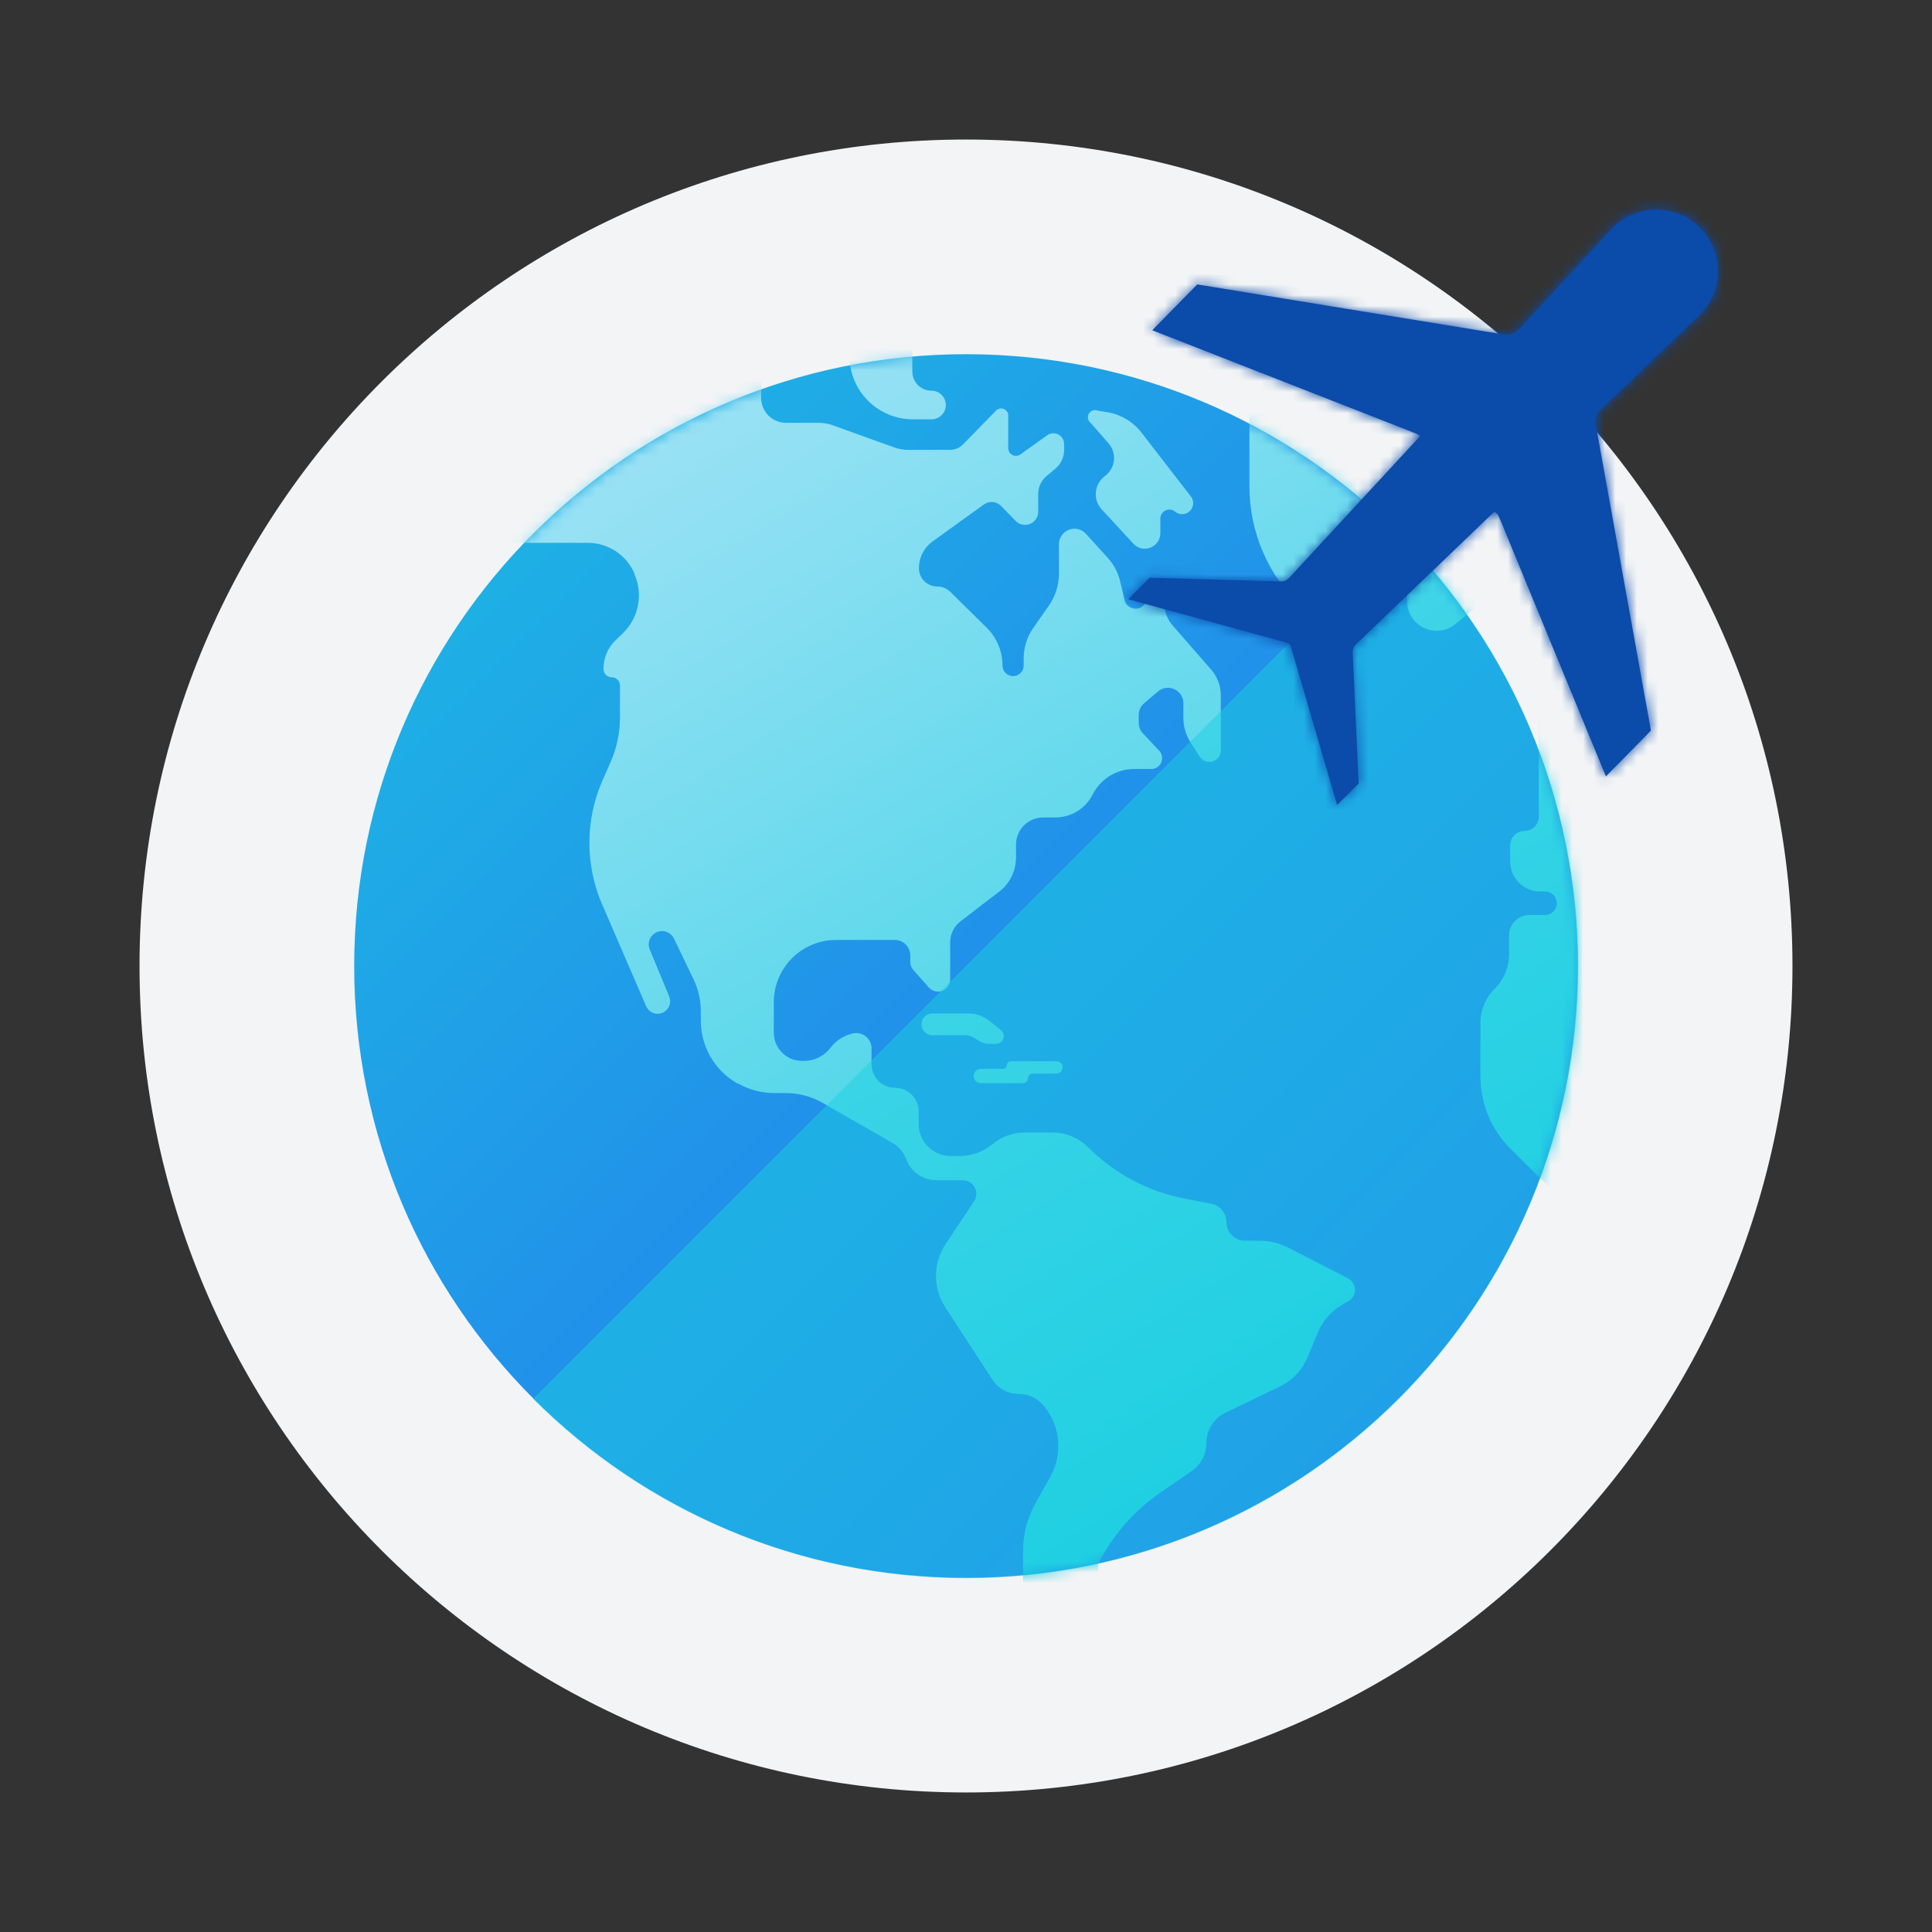
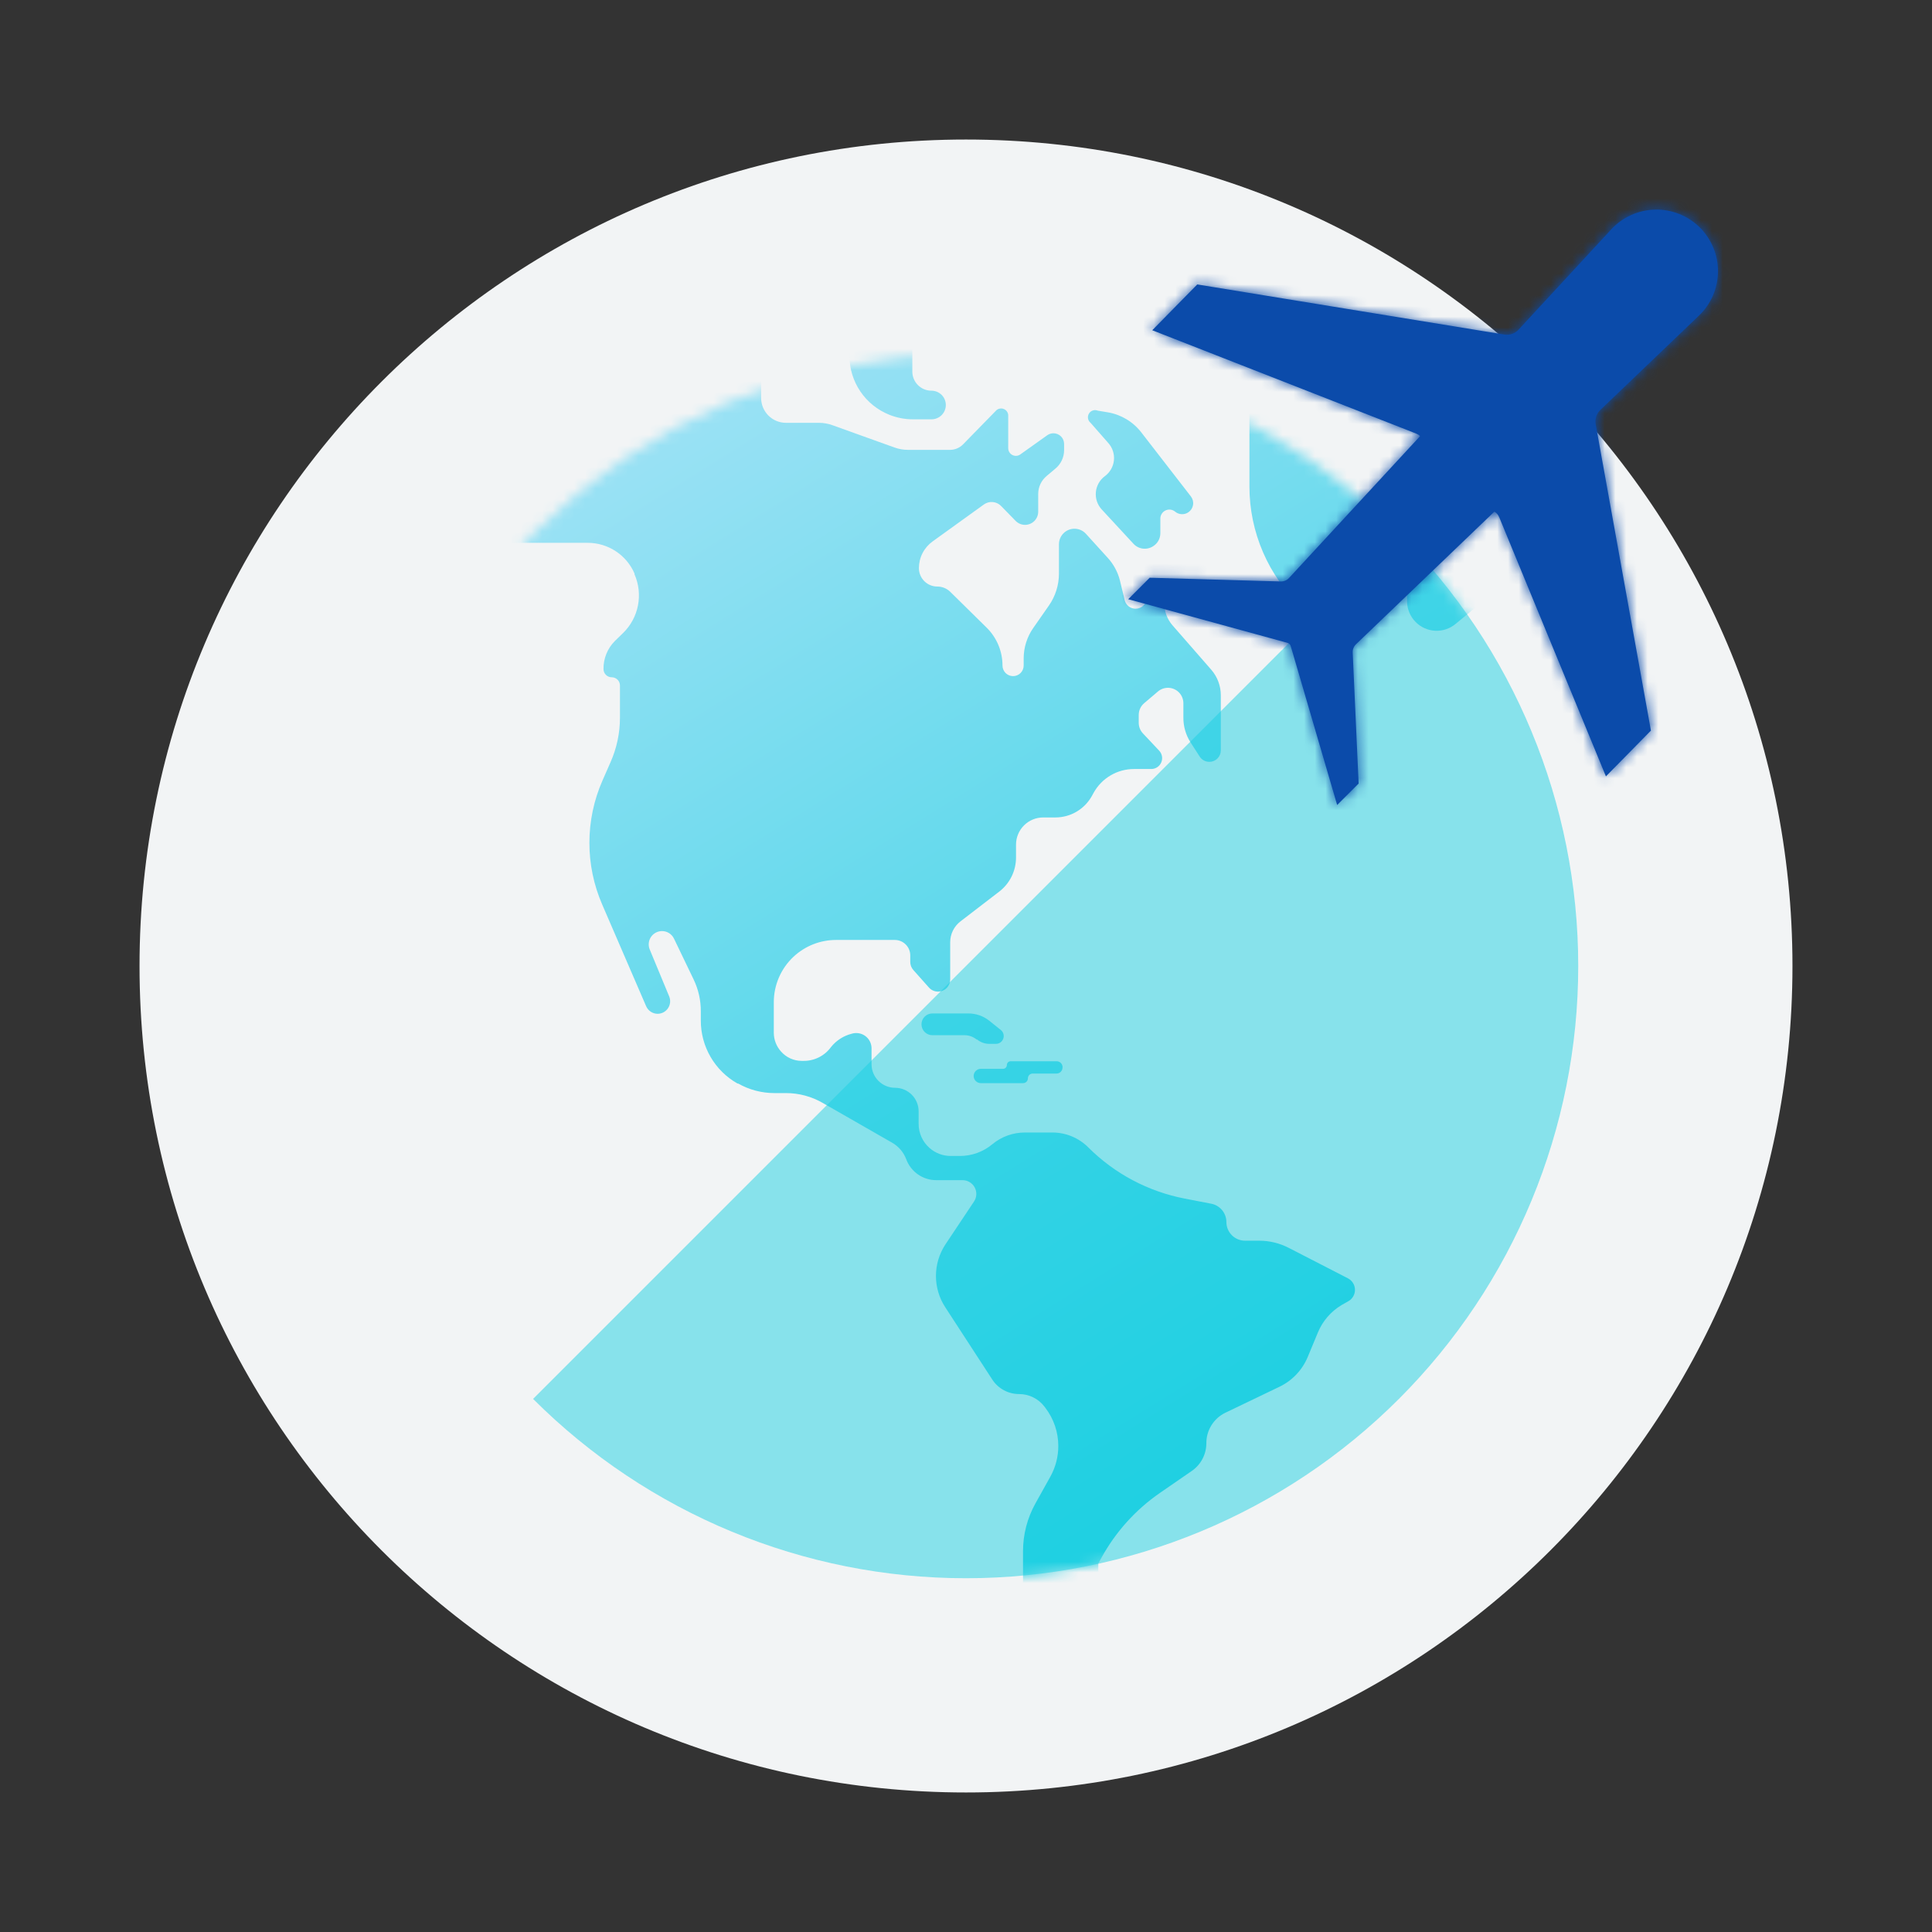
<svg xmlns="http://www.w3.org/2000/svg" width="180" height="180" viewBox="0 0 180 180" fill="none">
  <rect x="0" y="0" width="180" height="180" fill="#333333" stroke="none" />
  <g clip-path="url(#clip0_4598_20798)">
    <path d="M90 167C132.526 167 167 132.526 167 90C167 47.474 132.526 13 90 13C47.474 13 13 47.474 13 90C13 132.526 47.474 167 90 167Z" fill="#F2F4F5" />
-     <path d="M90 147C121.48 147 147 121.48 147 90C147 58.52 121.48 33 90 33C58.52 33 33 58.52 33 90C33 121.48 58.52 147 90 147Z" fill="url(#paint0_linear_4598_20798)" />
    <mask id="mask0_4598_20798" style="mask-type:luminance" maskUnits="userSpaceOnUse" x="33" y="33" width="114" height="114">
      <path d="M90 147C121.48 147 147 121.48 147 90C147 58.52 121.48 33 90 33C58.52 33 33 58.52 33 90C33 121.48 58.52 147 90 147Z" fill="white" />
    </mask>
    <g mask="url(#mask0_4598_20798)">
      <path d="M44.94 50.573H54.753C55.679 50.573 56.585 50.843 57.359 51.349C58.134 51.856 58.743 52.578 59.113 53.427V53.5C59.516 54.413 59.629 55.428 59.438 56.407C59.248 57.386 58.762 58.284 58.047 58.98L57.293 59.713C56.949 60.056 56.677 60.465 56.494 60.915C56.311 61.365 56.22 61.847 56.227 62.333C56.227 62.537 56.307 62.732 56.451 62.875C56.595 63.019 56.79 63.1 56.993 63.1C57.197 63.1 57.392 63.181 57.535 63.325C57.679 63.468 57.76 63.663 57.76 63.867V66.867C57.76 68.285 57.465 69.688 56.893 70.987L56.14 72.7C55.331 74.536 54.913 76.52 54.913 78.527C54.913 80.499 55.317 82.45 56.1 84.26L60.2 93.747C60.291 93.956 60.441 94.135 60.631 94.26C60.822 94.385 61.045 94.453 61.273 94.453C61.468 94.452 61.66 94.401 61.83 94.307C62.001 94.213 62.145 94.077 62.25 93.913C62.356 93.749 62.418 93.561 62.433 93.367C62.447 93.173 62.413 92.978 62.333 92.8L60.533 88.46C60.456 88.272 60.425 88.067 60.446 87.864C60.466 87.661 60.535 87.466 60.649 87.297C60.762 87.128 60.916 86.989 61.096 86.893C61.275 86.797 61.476 86.747 61.68 86.747C61.913 86.747 62.14 86.813 62.337 86.937C62.534 87.061 62.692 87.237 62.793 87.447L64.627 91.26C65.071 92.186 65.299 93.2 65.293 94.227V95.067C65.288 96.262 65.602 97.437 66.201 98.47C66.802 99.504 67.666 100.359 68.707 100.947H68.767C69.799 101.533 70.966 101.841 72.153 101.84H73.233C74.426 101.84 75.599 102.153 76.633 102.747L83.1 106.453C83.713 106.798 84.186 107.348 84.433 108.007C84.645 108.579 85.027 109.072 85.527 109.42C86.028 109.768 86.624 109.954 87.233 109.953H89.667C89.901 109.951 90.131 110.012 90.332 110.131C90.534 110.25 90.699 110.422 90.81 110.628C90.92 110.834 90.972 111.067 90.96 111.3C90.948 111.534 90.872 111.76 90.74 111.953L88.073 115.953C87.503 116.823 87.2 117.84 87.2 118.88C87.2 119.915 87.501 120.927 88.067 121.793L92.46 128.547C92.731 128.958 93.1 129.295 93.535 129.528C93.969 129.761 94.454 129.882 94.947 129.88C95.402 129.88 95.85 129.985 96.258 130.186C96.667 130.387 97.023 130.679 97.3 131.04L97.387 131.153C98.173 132.176 98.6 133.43 98.6 134.72C98.6 135.714 98.348 136.691 97.867 137.56L96.46 140.087C95.708 141.441 95.313 142.964 95.313 144.513V148.513H102.327V145.667L102.62 145.133C103.941 142.72 105.809 140.649 108.073 139.087L111.06 137.027C111.474 136.736 111.811 136.35 112.044 135.9C112.276 135.451 112.396 134.952 112.393 134.447C112.393 133.856 112.559 133.278 112.872 132.778C113.186 132.278 113.635 131.876 114.167 131.62L119.207 129.2C120.396 128.629 121.334 127.639 121.84 126.42L122.787 124.14C123.228 123.077 123.999 122.184 124.987 121.593L125.653 121.213C125.832 121.105 125.981 120.953 126.083 120.771C126.186 120.588 126.24 120.383 126.24 120.173C126.239 119.949 126.177 119.73 126.059 119.539C125.941 119.349 125.773 119.194 125.573 119.093L120.067 116.26C119.221 115.824 118.284 115.596 117.333 115.593H116C115.539 115.593 115.096 115.41 114.77 115.084C114.443 114.757 114.26 114.315 114.26 113.853C114.259 113.449 114.118 113.057 113.86 112.746C113.602 112.434 113.244 112.223 112.847 112.147L110.393 111.673C106.984 111.017 103.849 109.355 101.393 106.9C100.509 106.015 99.311 105.516 98.06 105.513H95.48C94.374 105.513 93.303 105.899 92.453 106.607C91.603 107.314 90.532 107.701 89.427 107.7H88.6C87.864 107.705 87.152 107.44 86.6 106.953C86.281 106.672 86.026 106.327 85.851 105.939C85.677 105.552 85.586 105.132 85.587 104.707V103.54C85.587 102.958 85.356 102.4 84.944 101.989C84.533 101.578 83.975 101.347 83.393 101.347C82.812 101.347 82.254 101.116 81.842 100.704C81.431 100.293 81.2 99.735 81.2 99.153V97.647C81.196 97.424 81.14 97.206 81.037 97.009C80.933 96.812 80.785 96.642 80.605 96.513C80.424 96.383 80.216 96.298 79.996 96.263C79.776 96.229 79.552 96.246 79.34 96.313C78.585 96.506 77.914 96.939 77.427 97.547C77.133 97.953 76.746 98.282 76.298 98.507C75.85 98.732 75.355 98.847 74.853 98.84H74.7C74.332 98.841 73.969 98.763 73.634 98.611C73.299 98.46 73.001 98.237 72.76 97.96C72.337 97.486 72.1 96.875 72.093 96.24C72.093 95.473 72.093 94.38 72.093 93.373C72.093 92.58 72.256 91.795 72.571 91.067C72.886 90.338 73.348 89.683 73.927 89.14C75.002 88.133 76.42 87.573 77.893 87.573H83.367C83.749 87.573 84.115 87.725 84.385 87.995C84.655 88.265 84.807 88.631 84.807 89.013V89.62C84.807 89.898 84.909 90.166 85.093 90.373L86.547 92.007C86.653 92.126 86.783 92.222 86.929 92.287C87.075 92.353 87.233 92.387 87.393 92.387C87.694 92.387 87.982 92.267 88.195 92.055C88.407 91.842 88.527 91.554 88.527 91.253V87.793C88.526 87.416 88.612 87.043 88.779 86.705C88.945 86.366 89.188 86.07 89.487 85.84L93.107 83.06C93.589 82.687 93.979 82.21 94.248 81.663C94.517 81.117 94.658 80.516 94.66 79.907V78.693C94.66 78.021 94.927 77.377 95.402 76.902C95.877 76.427 96.521 76.16 97.193 76.16H98.333C99.026 76.159 99.706 75.973 100.302 75.622C100.899 75.27 101.391 74.765 101.727 74.16L101.9 73.847C102.273 73.179 102.818 72.624 103.478 72.237C104.138 71.85 104.889 71.647 105.653 71.647H107.253C107.452 71.648 107.647 71.591 107.814 71.482C107.981 71.373 108.112 71.218 108.191 71.035C108.27 70.852 108.293 70.65 108.258 70.454C108.223 70.258 108.131 70.077 107.993 69.933L106.487 68.333C106.235 68.067 106.094 67.714 106.093 67.347V66.613C106.093 66.404 106.138 66.197 106.225 66.007C106.313 65.817 106.441 65.649 106.6 65.513L107.88 64.427C108.14 64.204 108.471 64.081 108.813 64.08C109.195 64.08 109.562 64.232 109.832 64.502C110.102 64.772 110.253 65.138 110.253 65.52V66.853C110.247 67.673 110.479 68.476 110.92 69.167L111.78 70.5C111.877 70.648 112.01 70.769 112.166 70.853C112.322 70.937 112.496 70.98 112.673 70.98C112.956 70.98 113.228 70.868 113.428 70.668C113.628 70.468 113.74 70.196 113.74 69.913V64.773C113.74 63.898 113.422 63.053 112.847 62.393L109.24 58.26C108.749 57.696 108.479 56.974 108.48 56.227V55.233C108.48 55.017 108.395 54.809 108.242 54.656C108.09 54.502 107.883 54.415 107.667 54.413C107.449 54.413 107.241 54.5 107.087 54.654C106.933 54.807 106.847 55.016 106.847 55.233V55.667C106.847 55.944 106.736 56.211 106.54 56.407C106.344 56.603 106.078 56.713 105.8 56.713C105.568 56.713 105.342 56.636 105.159 56.493C104.975 56.351 104.844 56.152 104.787 55.927L104.333 54.053C104.134 53.281 103.75 52.57 103.213 51.98L101.173 49.733C101.038 49.585 100.873 49.466 100.69 49.384C100.506 49.303 100.308 49.261 100.107 49.26C99.723 49.26 99.355 49.412 99.084 49.684C98.812 49.955 98.66 50.323 98.66 50.707V53.44C98.66 54.503 98.334 55.541 97.727 56.413L96.267 58.507C95.686 59.337 95.374 60.326 95.373 61.34V62.007C95.373 62.268 95.269 62.519 95.084 62.704C94.899 62.889 94.648 62.993 94.387 62.993C94.125 62.993 93.874 62.889 93.689 62.704C93.504 62.519 93.4 62.268 93.4 62.007C93.4 61.347 93.269 60.695 93.014 60.087C92.758 59.479 92.384 58.928 91.913 58.467L88.527 55.133C88.206 54.82 87.775 54.646 87.327 54.647C86.872 54.647 86.436 54.466 86.115 54.145C85.794 53.824 85.613 53.388 85.613 52.933C85.613 52.446 85.728 51.965 85.951 51.532C86.174 51.098 86.497 50.724 86.893 50.44L91.667 47C91.909 46.826 92.206 46.746 92.502 46.775C92.799 46.803 93.075 46.937 93.28 47.153L94.613 48.52C94.728 48.64 94.865 48.736 95.018 48.801C95.17 48.866 95.334 48.9 95.5 48.9C95.825 48.9 96.137 48.771 96.367 48.541C96.597 48.311 96.727 47.999 96.727 47.673V46.02C96.727 45.697 96.799 45.378 96.937 45.087C97.075 44.795 97.277 44.538 97.527 44.333L98.32 43.667C98.577 43.457 98.784 43.192 98.925 42.892C99.067 42.593 99.141 42.265 99.14 41.933V41.36C99.14 41.23 99.114 41.1 99.064 40.98C99.014 40.859 98.941 40.75 98.849 40.658C98.757 40.565 98.647 40.492 98.527 40.442C98.406 40.392 98.277 40.367 98.147 40.367C97.939 40.367 97.736 40.432 97.567 40.553L95.067 42.333C94.96 42.411 94.834 42.458 94.702 42.468C94.571 42.478 94.439 42.452 94.322 42.392C94.204 42.332 94.106 42.24 94.037 42.127C93.969 42.015 93.933 41.885 93.933 41.753V38.66C93.922 38.539 93.877 38.423 93.805 38.326C93.732 38.228 93.634 38.152 93.522 38.106C93.409 38.06 93.286 38.046 93.166 38.065C93.046 38.084 92.933 38.135 92.84 38.213L89.727 41.4C89.568 41.562 89.378 41.692 89.168 41.78C88.959 41.868 88.734 41.913 88.507 41.913H84.62C84.184 41.914 83.751 41.84 83.34 41.693L77.553 39.613C77.151 39.468 76.727 39.394 76.3 39.393H73.227C72.613 39.393 72.025 39.15 71.591 38.716C71.157 38.282 70.913 37.694 70.913 37.08V33H44.913L44.94 50.573Z" fill="url(#paint1_linear_4598_20798)" />
      <path d="M91 96.86C90.682 96.594 90.281 96.448 89.867 96.447H86.867C86.598 96.447 86.34 96.34 86.15 96.15C85.96 95.96 85.853 95.702 85.853 95.433C85.853 95.165 85.96 94.907 86.15 94.717C86.34 94.527 86.598 94.42 86.867 94.42H90.2C90.908 94.415 91.596 94.65 92.153 95.087L93.233 95.953C93.353 96.047 93.441 96.175 93.484 96.321C93.527 96.467 93.523 96.623 93.473 96.766C93.423 96.909 93.329 97.034 93.205 97.121C93.081 97.209 92.932 97.255 92.78 97.253H92.16C91.746 97.252 91.344 97.106 91.027 96.84L91 96.86Z" fill="url(#paint2_linear_4598_20798)" />
      <path d="M99 99.433C99 99.285 98.941 99.142 98.836 99.037C98.731 98.932 98.588 98.873 98.44 98.873H94.16C94.066 98.873 93.976 98.911 93.91 98.977C93.844 99.043 93.807 99.133 93.807 99.227C93.807 99.32 93.769 99.41 93.703 99.477C93.637 99.543 93.547 99.58 93.453 99.58H91.38C91.203 99.58 91.034 99.65 90.909 99.775C90.784 99.9 90.713 100.07 90.713 100.247C90.713 100.423 90.784 100.593 90.909 100.718C91.034 100.843 91.203 100.913 91.38 100.913H95.32C95.439 100.913 95.552 100.866 95.636 100.783C95.72 100.699 95.767 100.585 95.767 100.467C95.767 100.348 95.814 100.235 95.897 100.151C95.981 100.067 96.095 100.02 96.213 100.02H98.433C98.582 100.02 98.724 99.961 98.829 99.856C98.934 99.751 98.993 99.609 98.993 99.46L99 99.433Z" fill="url(#paint3_linear_4598_20798)" />
-       <path d="M146.693 112.947L140.753 107.053C139.858 106.166 139.147 105.11 138.662 103.946C138.177 102.782 137.927 101.534 137.927 100.273V95.333C137.924 94.735 138.041 94.142 138.269 93.589C138.498 93.036 138.835 92.535 139.26 92.113C139.685 91.692 140.022 91.19 140.251 90.637C140.479 90.085 140.596 89.492 140.593 88.893V87.14C140.593 86.638 140.793 86.156 141.148 85.801C141.503 85.446 141.985 85.247 142.487 85.247H143.953C144.243 85.247 144.521 85.132 144.726 84.926C144.931 84.721 145.047 84.443 145.047 84.153C145.047 83.863 144.931 83.585 144.726 83.38C144.521 83.175 144.243 83.06 143.953 83.06H143.507C142.987 83.06 142.477 82.917 142.033 82.647C141.622 82.39 141.284 82.032 141.051 81.607C140.818 81.182 140.697 80.705 140.7 80.22V78.747C140.7 78.393 140.84 78.054 141.091 77.804C141.341 77.554 141.68 77.413 142.033 77.413C142.387 77.413 142.726 77.273 142.976 77.023C143.226 76.773 143.367 76.434 143.367 76.08V64.747H152.033V112.907L146.693 112.947Z" fill="url(#paint4_linear_4598_20798)" />
      <path d="M116.407 35.447V45.333C116.407 47.438 116.838 49.521 117.674 51.453C118.51 53.385 119.732 55.125 121.267 56.567L121.573 56.853C121.777 57.046 122.047 57.153 122.327 57.153C122.618 57.153 122.898 57.038 123.104 56.831C123.311 56.625 123.427 56.345 123.427 56.053V55.753C123.427 55.112 123.594 54.483 123.912 53.926C124.23 53.37 124.688 52.906 125.24 52.58C125.944 52.164 126.766 51.995 127.577 52.097C128.388 52.2 129.142 52.569 129.72 53.147L130.293 53.72C130.807 54.237 131.095 54.938 131.093 55.667V56.013C131.093 56.743 131.384 57.444 131.9 57.96C132.384 58.445 133.031 58.732 133.715 58.765C134.399 58.799 135.071 58.576 135.6 58.14L140.52 54.087L116.407 35.447Z" fill="url(#paint5_linear_4598_20798)" />
      <path d="M102.653 47.473L105.607 50.667C105.837 50.915 106.147 51.073 106.483 51.113C106.819 51.154 107.158 51.073 107.44 50.887C107.641 50.76 107.808 50.585 107.924 50.378C108.04 50.171 108.103 49.938 108.107 49.7V48.333C108.103 48.173 108.146 48.014 108.23 47.877C108.314 47.74 108.435 47.63 108.58 47.56C108.724 47.49 108.886 47.462 109.045 47.481C109.205 47.5 109.356 47.565 109.48 47.667C109.652 47.811 109.866 47.895 110.09 47.905C110.314 47.916 110.535 47.853 110.72 47.727C110.835 47.648 110.933 47.546 111.008 47.428C111.082 47.31 111.132 47.178 111.154 47.04C111.176 46.902 111.169 46.761 111.135 46.626C111.1 46.491 111.039 46.364 110.953 46.253L106.333 40.287C105.562 39.29 104.443 38.62 103.2 38.413L102.28 38.26C102.131 38.199 101.965 38.193 101.813 38.245C101.66 38.296 101.532 38.401 101.45 38.54C101.369 38.679 101.341 38.842 101.371 39C101.401 39.158 101.487 39.3 101.613 39.4L103.273 41.293C103.465 41.511 103.608 41.767 103.696 42.043C103.783 42.32 103.812 42.612 103.781 42.9C103.749 43.188 103.658 43.467 103.514 43.718C103.369 43.97 103.174 44.188 102.94 44.36C102.702 44.535 102.505 44.759 102.36 45.016C102.215 45.273 102.126 45.558 102.099 45.852C102.071 46.146 102.107 46.443 102.202 46.722C102.298 47.002 102.452 47.258 102.653 47.473Z" fill="url(#paint6_linear_4598_20798)" />
      <path d="M79.14 31.613V33.153C79.14 34.333 79.493 35.486 80.153 36.464C80.814 37.442 81.752 38.2 82.847 38.64C83.548 38.922 84.297 39.067 85.053 39.067H86.787C87.14 39.067 87.479 38.926 87.73 38.676C87.98 38.426 88.12 38.087 88.12 37.733C88.12 37.38 87.98 37.041 87.73 36.791C87.479 36.541 87.14 36.4 86.787 36.4C86.551 36.401 86.317 36.355 86.099 36.265C85.881 36.174 85.683 36.041 85.517 35.874C85.35 35.706 85.219 35.508 85.13 35.289C85.042 35.07 84.997 34.836 85 34.6V31.173L79.14 31.613Z" fill="url(#paint7_linear_4598_20798)" />
    </g>
    <g style="mix-blend-mode:multiply" opacity="0.5">
      <path d="M49.667 130.333C60.364 141.03 74.872 147.04 90 147.04C105.128 147.04 119.636 141.03 130.333 130.333C141.03 119.636 147.04 105.128 147.04 90C147.04 74.872 141.03 60.364 130.333 49.667L49.667 130.333Z" fill="#1BCFE1" />
    </g>
    <path fill-rule="evenodd" clip-rule="evenodd" d="M149.62 72.333L153.813 68.067L148.667 39.527C148.623 39.286 148.64 39.038 148.715 38.805C148.791 38.573 148.923 38.362 149.1 38.193L158.28 29.413C158.837 28.883 159.282 28.246 159.588 27.541C159.894 26.835 160.054 26.075 160.061 25.306C160.067 24.537 159.918 23.775 159.624 23.065C159.329 22.354 158.895 21.71 158.346 21.171C157.798 20.632 157.147 20.209 156.431 19.927C155.716 19.645 154.951 19.509 154.182 19.529C153.414 19.548 152.657 19.722 151.956 20.04C151.256 20.358 150.627 20.814 150.107 21.38L141.48 30.713C141.313 30.894 141.104 31.03 140.871 31.11C140.638 31.189 140.389 31.208 140.147 31.167L111.547 26.5L107.353 30.767L131.953 40.4C132.085 40.454 132.205 40.533 132.307 40.633L120.093 53.853C119.996 53.959 119.877 54.041 119.745 54.097C119.613 54.152 119.47 54.178 119.327 54.173L107.113 53.827L105.113 55.827L119.953 59.893C120.024 59.913 120.089 59.95 120.141 60.001C120.194 60.053 120.232 60.116 120.253 60.187L124.58 75L126.58 73L126.027 60.793C126.02 60.651 126.044 60.509 126.097 60.377C126.15 60.245 126.231 60.125 126.333 60.027L139.227 47.667C139.426 47.783 139.583 47.961 139.673 48.173L149.62 72.333Z" fill="#0B4BAA" />
    <mask id="mask1_4598_20798" style="mask-type:luminance" maskUnits="userSpaceOnUse" x="105" y="19" width="56" height="56">
      <path d="M149.62 72.333L153.813 68.067L148.667 39.527C148.623 39.286 148.64 39.038 148.715 38.805C148.791 38.573 148.923 38.362 149.1 38.193L158.28 29.413C158.837 28.883 159.282 28.246 159.588 27.541C159.894 26.835 160.054 26.075 160.061 25.306C160.067 24.537 159.918 23.775 159.624 23.065C159.329 22.354 158.895 21.71 158.346 21.171C157.798 20.632 157.147 20.209 156.431 19.927C155.716 19.645 154.951 19.509 154.182 19.529C153.414 19.548 152.657 19.722 151.956 20.04C151.256 20.358 150.627 20.814 150.107 21.38L141.48 30.713C141.313 30.894 141.104 31.03 140.871 31.11C140.638 31.189 140.389 31.208 140.147 31.167L111.547 26.5L107.353 30.767L131.953 40.4C132.085 40.454 132.205 40.533 132.307 40.633L120.093 53.853C119.996 53.959 119.877 54.041 119.745 54.097C119.613 54.152 119.47 54.178 119.327 54.173L107.113 53.827L105.113 55.827L119.953 59.893C120.024 59.913 120.089 59.95 120.141 60.001C120.194 60.053 120.232 60.116 120.253 60.187L124.58 75L126.58 73L126.027 60.793C126.02 60.651 126.044 60.509 126.097 60.377C126.15 60.245 126.231 60.125 126.333 60.027L139.227 47.667C139.426 47.783 139.583 47.961 139.673 48.173L149.62 72.333Z" fill="white" />
    </mask>
    <g mask="url(#mask1_4598_20798)">
      <path d="M266.14 -2983.41L-1923.93 -2811.81L-1426.14 3541.6L763.934 3370.01L266.14 -2983.41Z" fill="#0B4BAA" />
      <mask id="mask2_4598_20798" style="mask-type:luminance" maskUnits="userSpaceOnUse" x="-1924" y="-2984" width="2688" height="6526">
        <path d="M266.14 -2983.41L-1923.93 -2811.81L-1426.14 3541.6L763.934 3370.01L266.14 -2983.41Z" fill="white" />
      </mask>
      <g mask="url(#mask2_4598_20798)">
-         <path d="M168.303 11.059L96.266 11.663L96.869 83.7L168.907 83.097L168.303 11.059Z" fill="#0B4BAA" />
+         <path d="M168.303 11.059L96.869 83.7L168.907 83.097L168.303 11.059Z" fill="#0B4BAA" />
      </g>
    </g>
  </g>
  <defs>
    <linearGradient id="paint0_linear_4598_20798" x1="138.78" y1="138.78" x2="8.86" y2="8.86" gradientUnits="userSpaceOnUse">
      <stop stop-color="#256CEE" />
      <stop offset="1" stop-color="#1BCFE1" />
    </linearGradient>
    <linearGradient id="paint1_linear_4598_20798" x1="124.64" y1="139.067" x2="53.453" y2="24.74" gradientUnits="userSpaceOnUse">
      <stop stop-color="#1BCFE1" />
      <stop offset="1" stop-color="#ADE4F7" />
    </linearGradient>
    <linearGradient id="paint2_linear_4598_20798" x1="118.733" y1="142.747" x2="47.547" y2="28.413" gradientUnits="userSpaceOnUse">
      <stop stop-color="#1BCFE1" />
      <stop offset="1" stop-color="#ADE4F7" />
    </linearGradient>
    <linearGradient id="paint3_linear_4598_20798" x1="120.773" y1="141.48" x2="49.58" y2="27.147" gradientUnits="userSpaceOnUse">
      <stop stop-color="#1BCFE1" />
      <stop offset="1" stop-color="#ADE4F7" />
    </linearGradient>
    <linearGradient id="paint4_linear_4598_20798" x1="164.053" y1="114.527" x2="92.867" y2="0.2" gradientUnits="userSpaceOnUse">
      <stop stop-color="#1BCFE1" />
      <stop offset="1" stop-color="#ADE4F7" />
    </linearGradient>
    <linearGradient id="paint5_linear_4598_20798" x1="166.5" y1="113.007" x2="95.313" y2="-1.327" gradientUnits="userSpaceOnUse">
      <stop stop-color="#1BCFE1" />
      <stop offset="1" stop-color="#ADE4F7" />
    </linearGradient>
    <linearGradient id="paint6_linear_4598_20798" x1="153.133" y1="121.327" x2="81.947" y2="7" gradientUnits="userSpaceOnUse">
      <stop stop-color="#1BCFE1" />
      <stop offset="1" stop-color="#ADE4F7" />
    </linearGradient>
    <linearGradient id="paint7_linear_4598_20798" x1="141.553" y1="128.54" x2="70.367" y2="14.207" gradientUnits="userSpaceOnUse">
      <stop stop-color="#1BCFE1" />
      <stop offset="1" stop-color="#ADE4F7" />
    </linearGradient>
    <clipPath id="clip0_4598_20798">
      <rect width="180" height="180" fill="white" />
    </clipPath>
  </defs>
</svg>